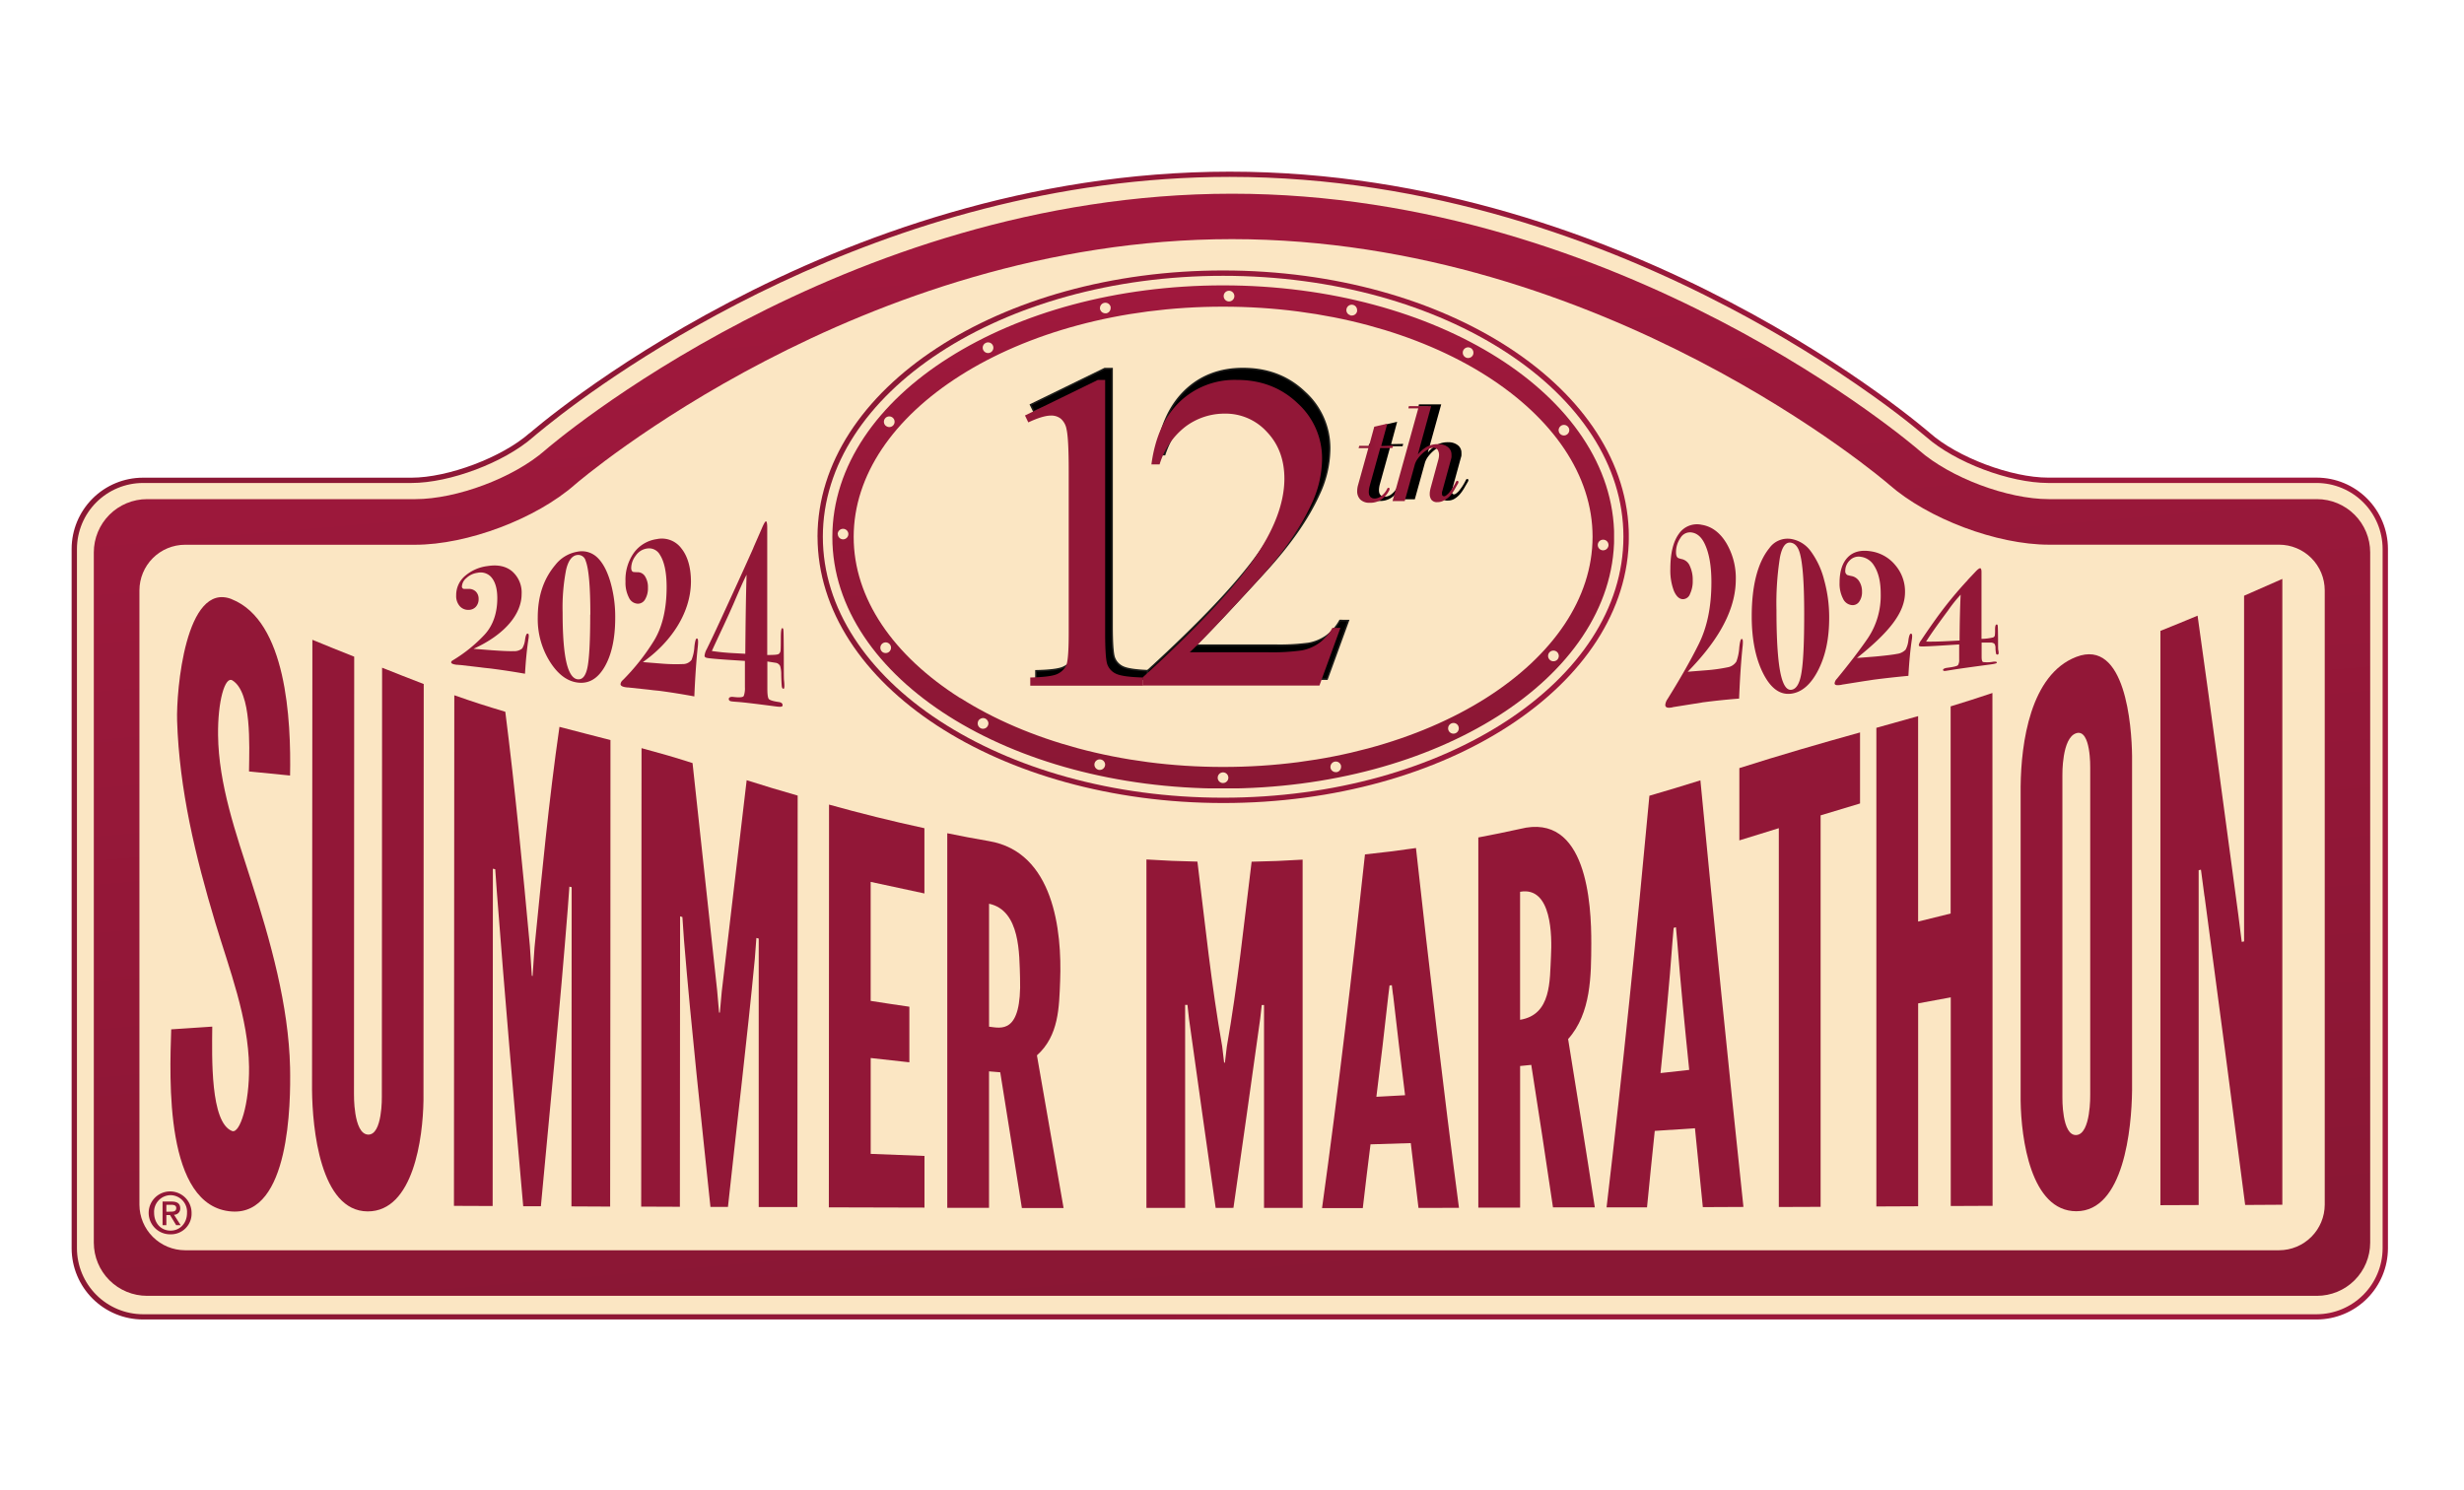
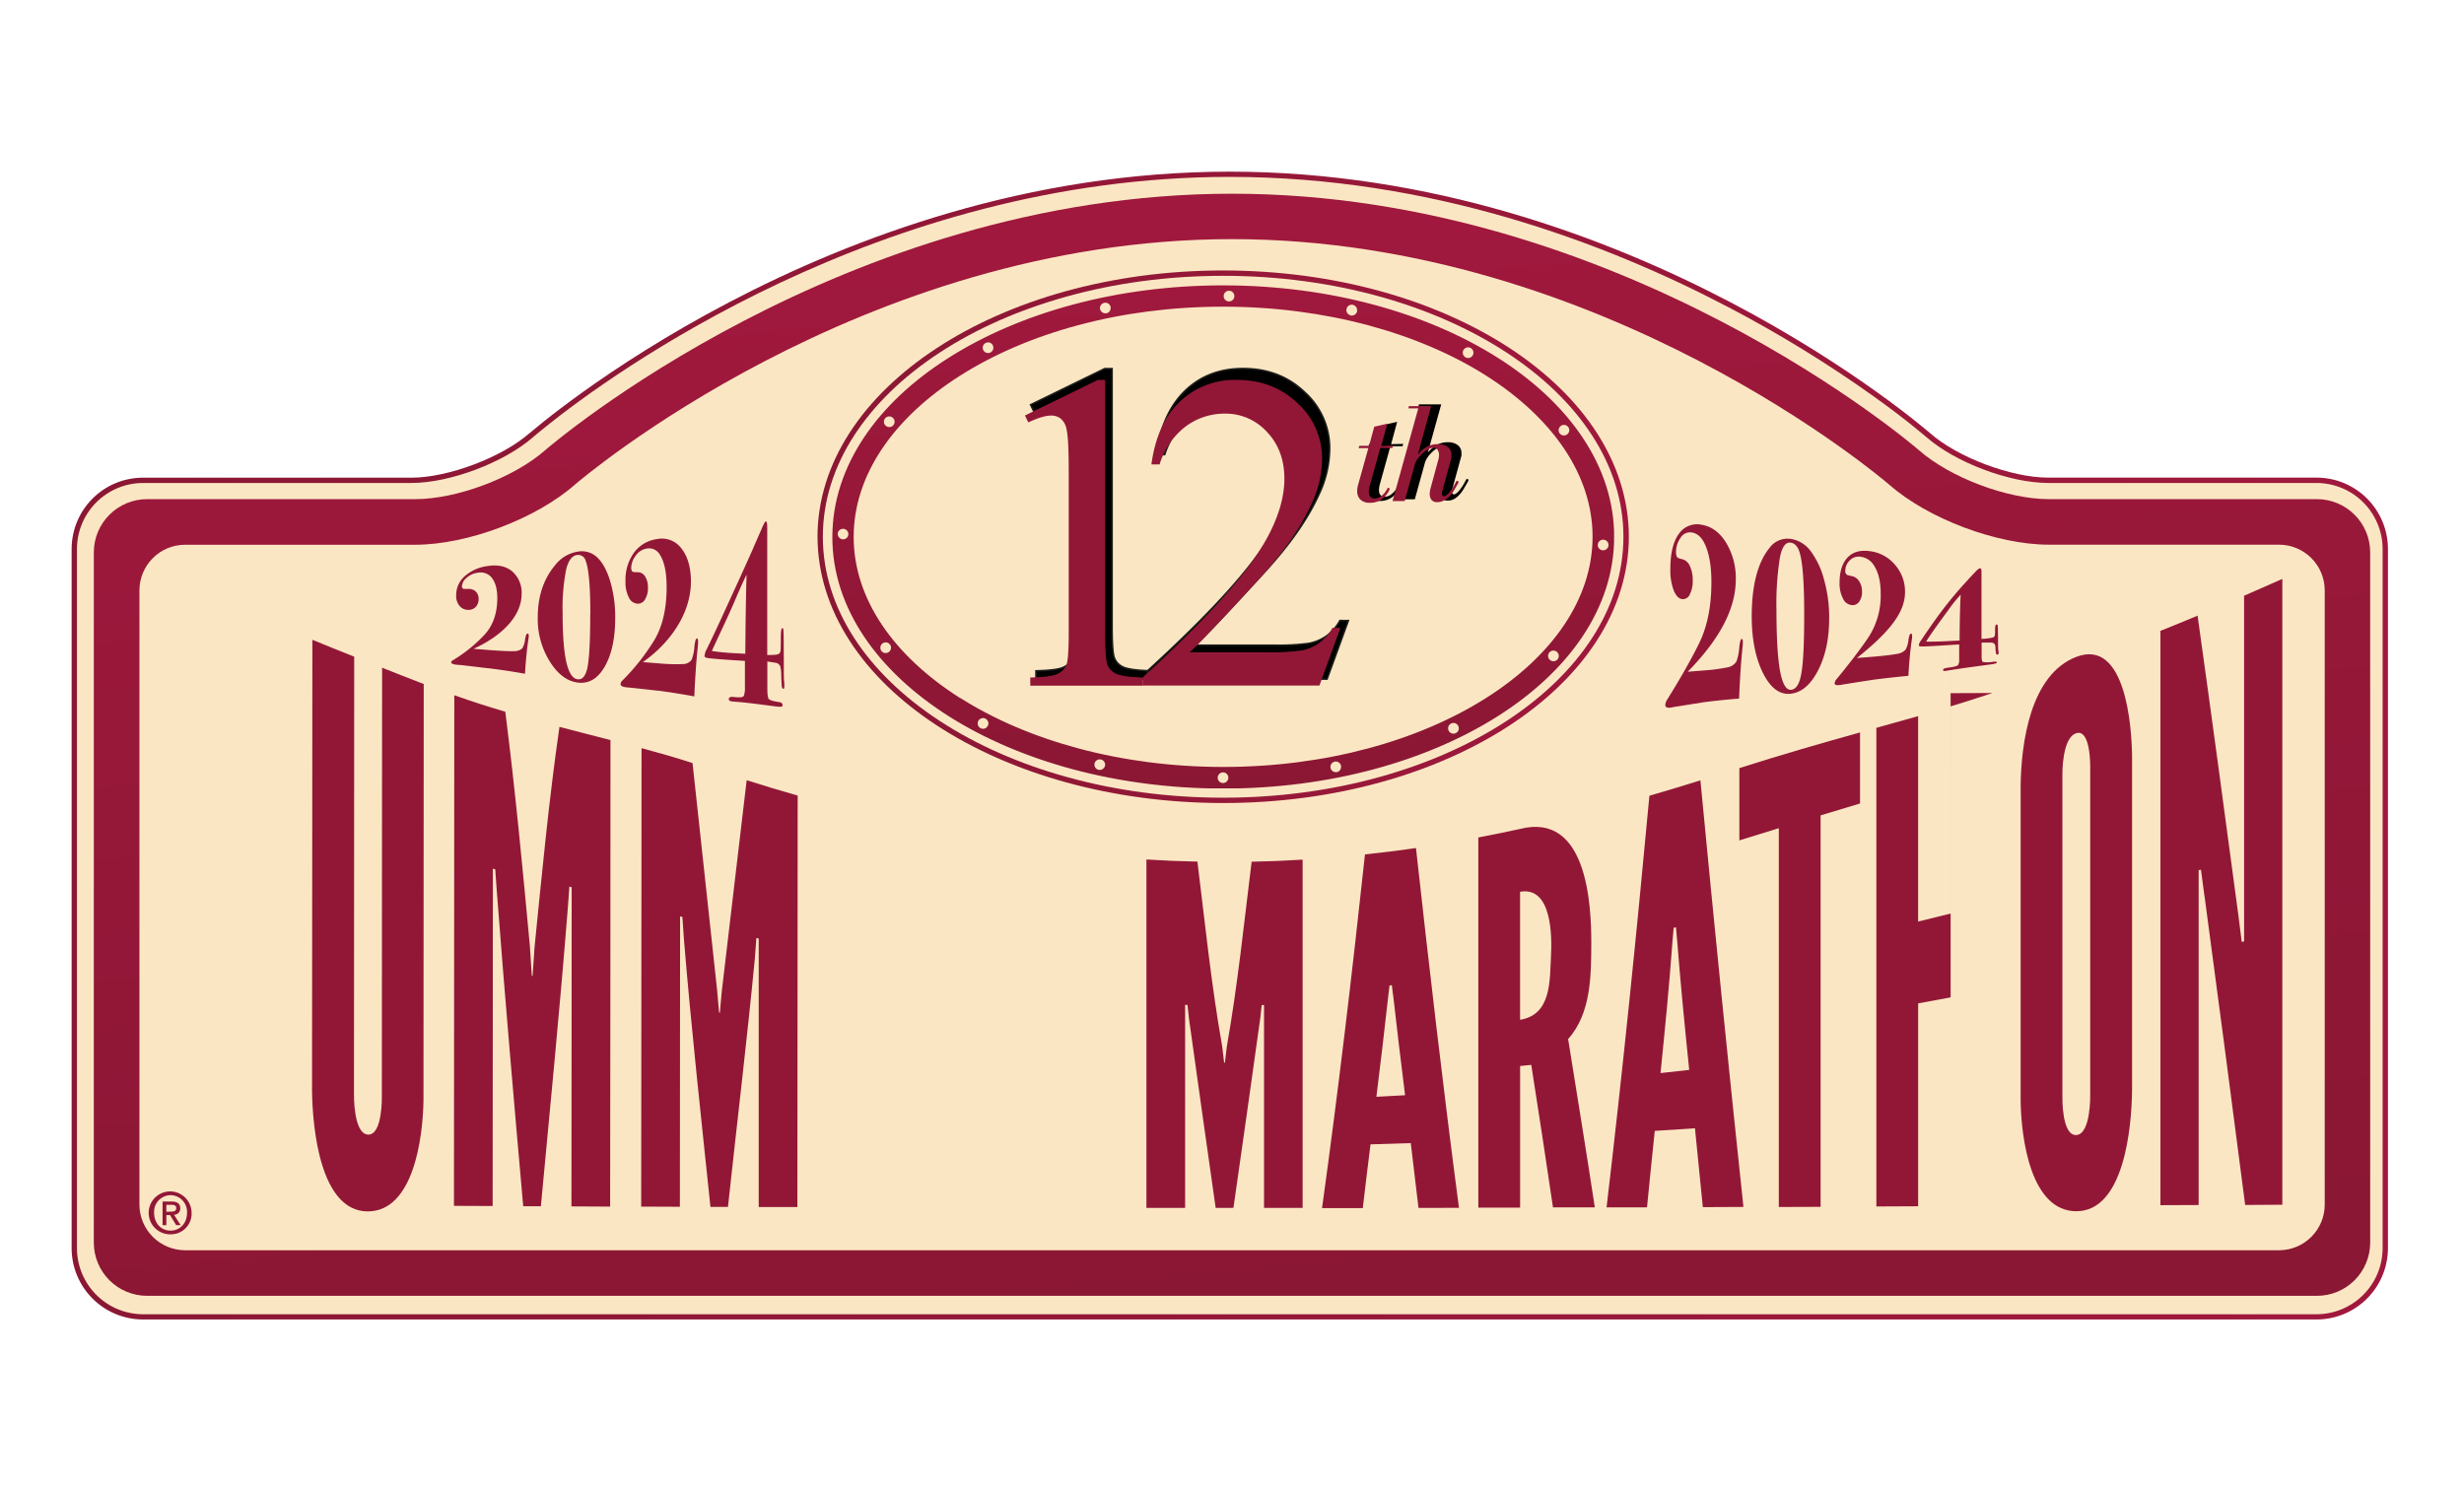
<svg xmlns="http://www.w3.org/2000/svg" xmlns:xlink="http://www.w3.org/1999/xlink" id="Livello_1" data-name="Livello 1" viewBox="0 0 772.99 467.36">
  <defs>
    <style>.cls-1{fill:none;}.cls-2{clip-path:url(#clip-path);}.cls-3{fill:#fbe6c3;}.cls-4{clip-path:url(#clip-path-2);}.cls-5{fill:url(#Sfumatura_senza_nome_17);}.cls-6{clip-path:url(#clip-path-3);}.cls-7{fill:url(#Sfumatura_senza_nome_17-2);}.cls-8{clip-path:url(#clip-path-4);}.cls-9{fill:url(#Sfumatura_senza_nome_17-3);}.cls-10{clip-path:url(#clip-path-5);}.cls-11{fill:url(#Sfumatura_senza_nome_17-4);}.cls-12{fill:#921737;}.cls-13{fill:url(#Sfumatura_senza_nome_17-5);}.cls-14{stroke:#1d1d1b;stroke-miterlimit:10;stroke-width:0.5px;}</style>
    <clipPath id="clip-path">
      <path class="cls-1" d="M166.71,136.52c-8.87,7.79-25.82,14.17-37.64,14.17H44.8a21.56,21.56,0,0,0-21.49,21.5V391.71A21.55,21.55,0,0,0,44.8,413.2h682a21.55,21.55,0,0,0,21.48-21.49V172.19a21.56,21.56,0,0,0-21.48-21.5H642.53c-11.83,0-28.76-6.38-37.65-14.17,0,0-93.24-81.86-219.08-81.86s-219.09,81.86-219.09,81.86" />
    </clipPath>
    <clipPath id="clip-path-2">
      <path class="cls-1" d="M24.14,391.71V172.19a20.75,20.75,0,0,1,20.67-20.65h84.26c12.11,0,29.08-6.42,38.19-14.4,0,0,1.44-1.26,4.23-3.48C191,118,276,55.48,385.8,55.5c62.74,0,117.38,20.42,156.33,40.84a388.89,388.89,0,0,1,45.72,28.06c5.35,3.84,9.47,7,12.25,9.26s4.22,3.48,4.23,3.48c9.11,8,26.09,14.37,38.2,14.4h84.28a20.75,20.75,0,0,1,20.65,20.65V391.71a20.76,20.76,0,0,1-20.65,20.65h-682a20.76,20.76,0,0,1-20.67-20.65m142-255.83c-8.65,7.63-25.55,14-37.09,14H44.81a22.38,22.38,0,0,0-22.34,22.33V391.71A22.39,22.39,0,0,0,44.81,414h682a22.39,22.39,0,0,0,22.32-22.33V172.19a22.38,22.38,0,0,0-22.32-22.33H642.53c-11.53,0-28.45-6.35-37.09-14-.08,0-93.43-82-219.64-82s-219.56,82-219.64,82.05" />
    </clipPath>
    <linearGradient id="Sfumatura_senza_nome_17" x1="153.18" y1="644.35" x2="162.23" y2="644.35" gradientTransform="matrix(80.34, 0, 0, -80.34, -12284.63, 52002.23)" gradientUnits="userSpaceOnUse">
      <stop offset="0" stop-color="#8a1734" />
      <stop offset="1" stop-color="#a0183d" />
    </linearGradient>
    <clipPath id="clip-path-3">
      <path class="cls-1" d="M294.79,226.19c-22.72-14.87-36.65-35.32-36.65-57.78s13.93-42.91,36.65-57.78S349,86.54,383.71,86.54h0c34.77,0,66.23,9.23,88.94,24.09s36.64,35.3,36.64,57.78-13.92,42.91-36.64,57.78-54.17,24.1-88.94,24.1h0c-34.75,0-66.19-9.23-88.91-24.1m-38.33-57.78c.1,46.45,57.21,83.54,127.26,83.55S510.88,214.86,511,168.41c-.1-46.45-57.21-83.53-127.26-83.55S256.56,122,256.46,168.41" />
    </clipPath>
    <linearGradient id="Sfumatura_senza_nome_17-2" x1="156.97" y1="643.4" x2="166.01" y2="643.4" gradientTransform="matrix(28.14, 0, 0, -28.14, -4160.38, 18272.83)" xlink:href="#Sfumatura_senza_nome_17" />
    <clipPath id="clip-path-4">
      <path class="cls-1" d="M382,244a1.68,1.68,0,1,1,1.68,1.69A1.68,1.68,0,0,1,382,244m35.38-3.06a2,2,0,0,1,0-.34,1.68,1.68,0,0,1,3.33-.3c0,.11,0,.23,0,.33a1.68,1.68,0,0,1-1.35,1.64,1.55,1.55,0,0,1-.31,0,1.69,1.69,0,0,1-1.66-1.36m-72.73.63a1.67,1.67,0,0,1-1.29-2,1.69,1.69,0,0,1,3.33.38,1.47,1.47,0,0,1-.05.34,1.67,1.67,0,0,1-1.64,1.31l-.35,0m112.82-13.78a1.61,1.61,0,0,1,.17.71,1.67,1.67,0,0,1-1.69,1.69,1.66,1.66,0,0,1-1.67-1.68,1.65,1.65,0,0,1,.95-1.5h0a1.67,1.67,0,0,1,2.25.78m-149.87.69a1.69,1.69,0,0,1-.91-1.5,1.77,1.77,0,0,1,.18-.77,1.69,1.69,0,0,1,3.19.79,1.53,1.53,0,0,1-.2.75,1.69,1.69,0,0,1-2.26.73m178.6-21.42a1.68,1.68,0,0,1-.14-2.38,1.7,1.7,0,0,1,2.38-.13,1.74,1.74,0,0,1,.56,1.25,1.78,1.78,0,0,1-.43,1.14,1.72,1.72,0,0,1-1.25.54,1.64,1.64,0,0,1-1.12-.42m-209.66-2.76a1.69,1.69,0,0,1,.23-2.37,1.67,1.67,0,0,1,2.35.23h0a1.68,1.68,0,0,1,.39,1.07,1.72,1.72,0,0,1-.62,1.3,1.67,1.67,0,0,1-1.08.37,1.61,1.61,0,0,1-1.28-.6M501.24,171v-.08a1.68,1.68,0,0,1,1.77-1.59,1.67,1.67,0,0,1,1.6,1.67v.09a1.69,1.69,0,0,1-1.69,1.58h-.09a1.68,1.68,0,0,1-1.59-1.67m-238.45-3.38v-.05a1.68,1.68,0,0,1,1.71-1.65,1.67,1.67,0,0,1,1.65,1.66v0a1.68,1.68,0,0,1-1.68,1.65h0a1.68,1.68,0,0,1-1.64-1.65M489.3,136a1.78,1.78,0,0,1-.35-1,1.72,1.72,0,0,1,.65-1.33,1.66,1.66,0,0,1,2.35.29,1.57,1.57,0,0,1,.36,1,1.7,1.7,0,0,1-1.67,1.68,1.7,1.7,0,0,1-1.34-.65m-211.43-2.39a1.68,1.68,0,0,1,2.2-2.54,1.64,1.64,0,0,1,.58,1.27,1.65,1.65,0,0,1-.41,1.1A1.67,1.67,0,0,1,279,134a1.7,1.7,0,0,1-1.1-.4m181.88-21.46a1.68,1.68,0,1,1,2.46-1.49,1.51,1.51,0,0,1-.19.81,1.69,1.69,0,0,1-1.49.88,1.62,1.62,0,0,1-.78-.2m-150.56-4.54a1.67,1.67,0,0,1,2.24.74,1.68,1.68,0,0,1-.75,2.26,1.83,1.83,0,0,1-.74.18,1.67,1.67,0,0,1-1.51-.93,1.73,1.73,0,0,1-.18-.76,1.69,1.69,0,0,1,.93-1.49l.76,1.49Zm-8,111.43c-21-13.32-33.43-31.27-33.41-50.59s12.43-37.27,33.41-50.59,50.18-21.64,82.48-21.63,61.56,8.34,82.5,21.63,33.43,31.28,33.41,50.59S487.2,205.68,466.21,219s-50.19,21.65-82.5,21.64h0c-32.29,0-61.52-8.36-82.45-21.64M423.68,98.92a1.65,1.65,0,0,1-1.26-2,1.68,1.68,0,0,1,3.32.37,1.64,1.64,0,0,1,0,.38A1.68,1.68,0,0,1,424.06,99a2.45,2.45,0,0,1-.38,0m-78.61-2a1.37,1.37,0,0,1,0-.34,1.69,1.69,0,0,1,1.35-1.64,1.68,1.68,0,0,1,2,1.29c0,.12,0,.24,0,.35a1.67,1.67,0,0,1-1.34,1.64,1,1,0,0,1-.34,0,1.68,1.68,0,0,1-1.64-1.34m40.33-2.38a1.68,1.68,0,0,1,0-3.35,1.68,1.68,0,1,1,0,3.35Zm-87.77,17.65c-22.2,14-36.52,33.89-36.54,56.25s14.34,42.2,36.54,56.26,52.63,22.67,86.08,22.68,63.86-8.6,86.1-22.68,36.53-33.89,36.55-56.26-14.33-42.2-36.55-56.25-52.62-22.68-86.1-22.69-63.83,8.6-86.08,22.69" />
    </clipPath>
    <linearGradient id="Sfumatura_senza_nome_17-3" x1="146.94" y1="636.54" x2="155.99" y2="636.54" gradientTransform="matrix(0, -17.45, -17.45, 0, 11494.21, 2812.15)" xlink:href="#Sfumatura_senza_nome_17" />
    <clipPath id="clip-path-5">
      <path class="cls-1" d="M43.74,378V185.23a14.34,14.34,0,0,1,14.31-14.31h72.22c16.33,0,37.87-8.12,50.12-18.89.86-.75,89.55-77,206.1-77s205.24,76.21,206.13,77c12.24,10.75,33.81,18.87,50.14,18.87H715a14.34,14.34,0,0,1,14.3,14.31V378A14.34,14.34,0,0,1,715,392.28H58.05A14.34,14.34,0,0,1,43.74,378M171,141.28c-9.8,8.6-27.68,15.33-40.72,15.33H46.12A16.72,16.72,0,0,0,29.43,173.3V389.9a16.7,16.7,0,0,0,16.69,16.68H726.88a16.7,16.7,0,0,0,16.68-16.68V173.3a16.71,16.71,0,0,0-16.68-16.69H642.76c-13,0-30.93-6.73-40.72-15.32-.93-.81-93.27-80.51-215.54-80.51S171.88,140.48,171,141.28" />
    </clipPath>
    <linearGradient id="Sfumatura_senza_nome_17-4" x1="147.02" y1="641.75" x2="156.06" y2="641.75" gradientTransform="matrix(0, -36.72, -36.72, 0, 23949.72, 5804.19)" xlink:href="#Sfumatura_senza_nome_17" />
    <linearGradient id="Sfumatura_senza_nome_17-5" x1="425.7" y1="145.29" x2="437.05" y2="145.29" gradientTransform="matrix(1, 0, 0, 1, 0, 0)" xlink:href="#Sfumatura_senza_nome_17" />
  </defs>
  <g class="cls-2">
    <rect class="cls-3" x="23.31" y="54.66" width="724.99" height="358.54" />
  </g>
  <g class="cls-4">
    <rect class="cls-5" x="22.47" y="53.83" width="726.67" height="360.21" />
  </g>
  <g class="cls-6">
    <rect class="cls-7" x="256.46" y="84.86" width="254.52" height="167.1" />
  </g>
  <g class="cls-8">
    <rect class="cls-9" x="261.09" y="89.47" width="245.27" height="157.88" />
  </g>
  <g class="cls-10">
    <rect class="cls-11" x="15.97" y="30.91" width="741.06" height="405.54" transform="translate(-18.55 33.87) rotate(-4.9)" />
  </g>
-   <path class="cls-12" d="M72.67,188c17.21,6.81,18.67,37.82,18.33,55.33-5.14-.5-7.72-.76-12.88-1.28.1-8.21.89-24.82-5.21-28.57-2.33-1.42-4.62,6.51-4.5,17.14.16,15.49,5.63,30.92,10.32,45.56C84.88,295.33,90.56,315.44,91,335c.23,11.24-.16,46.31-18.23,45.12-21.25-1.38-19.54-41.82-19.06-57.15,5.16-.37,7.74-.54,12.88-.86-.09,9.73-.62,30.06,6.19,32.75,2.49,1,5.49-8.63,5.35-20.07-.19-15.3-6.17-30.61-10.57-45.23-6.27-20.88-11.32-41.9-12-63.41-.3-9.18,2.6-43.92,17.15-38.15" />
  <path class="cls-12" d="M132.93,214.64q0,65.33-.08,130.64c-.17,11.74-3.15,34.84-17.5,34.81C100.43,380.06,98,353.9,97.89,342L98,200.74c5.25,2.16,7.87,3.22,13.12,5.3q0,68.6-.07,137.19s-.25,12.48,4.37,12.76,4.37-11.94,4.37-11.94q0-67.26.08-134.55c5.24,2.08,7.86,3.13,13.11,5.14" />
  <path class="cls-12" d="M164.14,378.47c-2.93-33-5.78-66-8.3-99-.2-2.77-.29-4-.48-6.74l-.74-.16v6.62q0,49.62-.07,99.21c-4.86,0-7.28,0-12.14-.05q.06-80.1.11-160.21c6.41,2.24,9.62,3.27,16,5.18,3.1,24.44,5.44,49,7.71,73.52.25,3.82.37,5.72.61,9.32l.24.06c.24-3.49.37-5.34.61-9,2.32-23.06,4.5-46.22,7.82-69.16,6.4,1.69,9.61,2.48,16,4.14q0,73.18-.1,146.38l-12.14-.06q0-46.63.07-93.28v-6.88l-.72-.17c-.19,2.57-.29,3.94-.49,6.74-2.46,31.21-5.54,62.37-8.45,93.55l-5.58,0" />
  <path class="cls-12" d="M222.88,378.7c-2.91-27.93-6-55.83-8.31-83.82-.19-2.86-.29-4.32-.49-7.15l-.73-.22v7q0,42.06-.06,84.13l-12.14-.05q.07-71.92.11-143.85c6.41,1.74,9.6,2.64,16,4.68q3.89,35.69,7.72,71.36c.25,3,.36,4.23.6,6.92l.25,0c.24-2.62.37-3.82.6-6.65q3.93-33.14,7.81-66.25c6.4,2,9.6,3,16,4.82l-.09,129.1-12.13,0q0-38.79,0-77.57c0-2.61,0-4,0-6.67l-.73-.19c-.19,2.64-.29,4-.49,6.55-2.51,26-5.63,51.89-8.43,77.84l-5.58,0" />
-   <path class="cls-12" d="M260,252.43q14.87,4.15,30,7.43v20.47c-6.74-1.42-10.11-2.16-16.86-3.63q0,18.66,0,37.34c4.86.76,7.28,1.13,12.14,1.83,0,7.11,0,10.57,0,17.44-4.85-.52-7.28-.79-12.13-1.35q0,15,0,30.08c6.75.28,10.12.4,16.87.65,0,6.38,0,9.6,0,16.21l-30-.08q0-63.19.06-126.39" />
-   <path class="cls-12" d="M310.28,283.56q0,19.29,0,38.57c3.64.4,10.3,2.62,9.72-15.37-.25-7.26.15-21.09-9.71-23.2M320.57,379c-2.2-14.19-4.55-28.38-6.78-42.56l-3.52-.29q0,21.42,0,42.82l-13.1,0q0-58.77,0-117.53c5.24,1.06,7.86,1.56,13.1,2.47,20.23,3.42,22.94,28,22.31,43.87-.32,8.21-.37,17.17-7.28,23.35,2.75,16,5.61,31.92,8.36,47.9H320.57" />
  <path class="cls-12" d="M381.37,379c-2.78-19.79-5.65-39.58-8.37-59.39-.19-1.71-.29-2.56-.48-4.31l-.73,0V379H359.65q0-54.66,0-109.33c6.4.39,9.6.53,16,.67,2.39,19.39,4.36,38.72,7.77,58,.24,2.05.36,3.07.6,5.08h.25c.24-2,.37-3,.6-5.05,3.4-19.25,5.38-38.58,7.78-58,6.4-.14,9.61-.26,16-.65V379H396.54V315.34l-.72,0c-.19,1.73-.29,2.58-.48,4.29-2.72,19.79-5.59,39.57-8.39,59.35Z" />
  <path class="cls-12" d="M437,312.12c-.13-1.15-.22-1.75-.36-3l-.72.08c-.15,1.29-.23,1.91-.38,3.09-1.16,10.62-2.43,21.23-3.75,31.84,3.59-.19,5.38-.28,9-.49-1.3-10.5-2.58-21-3.76-31.51M414.75,379c5.12-36.95,9.47-73.84,13.46-110.92,6.41-.68,9.62-1.09,16-2,4.16,37.71,8.54,75.29,13.49,112.89L445,379c-1-8.39-1.45-12.4-2.42-20.34-5.05.16-7.57.25-12.63.39-1,7.85-1.45,11.77-2.42,20H414.75" />
  <path class="cls-12" d="M476.87,279.81q0,20.08,0,40.16c9.87-1.6,9.29-12.22,9.7-20.07.32-6,.34-21.91-9.71-20.09m10.34,99.07q-3.3-22.39-6.82-44.76l-3.5.35v44.44l-13.11,0q0-58.06,0-116.15c5.25-1,7.87-1.54,13.11-2.68,20.91-5.29,22.38,23.42,22.33,36.06-.05,9.75,0,21.78-7.27,29.87,2.83,17.6,5.69,35.2,8.38,52.82l-13.1,0" />
  <path class="cls-12" d="M526.13,295c-.14-1.63-.22-2.44-.36-4.07l-.72.2c-.15,1.71-.22,2.56-.37,4.26-1,13.8-2.36,27.55-3.75,41.3,3.59-.4,5.39-.6,9-1-1.39-13.55-2.73-27.09-3.79-40.66M504,378.84c5.07-43,9.44-86,13.44-129.17,6.41-1.86,9.61-2.84,16-4.83q6.39,67,13.5,133.85l-12.74.06Q533,366.36,531.73,354c-5,.35-7.57.52-12.61.83-1,9.53-1.47,14.28-2.43,24-5.09,0-7.64,0-12.74,0" />
  <path class="cls-12" d="M545.66,263.63V241c12.55-4,25.16-7.66,37.86-11.19v22.29c-4.95,1.47-7.42,2.21-12.37,3.73q0,61.41,0,122.83c-5.25,0-7.86,0-13.11.05q0-59.45,0-118.86c-4.95,1.53-7.43,2.32-12.38,3.83" />
-   <path class="cls-12" d="M611.94,312.94c-4.08.77-6.12,1.15-10.19,1.88q0,31.83,0,63.66l-13.11.06q0-75.09,0-150.18c5.24-1.44,7.86-2.17,13.1-3.67q0,32.22,0,64.46c4.08-1,6.12-1.54,10.2-2.52q0-32.49,0-65c5.23-1.6,7.86-2.45,13.11-4.2q0,80.45.05,160.91l-13.12.06q0-32.76,0-65.5" />
+   <path class="cls-12" d="M611.94,312.94c-4.08.77-6.12,1.15-10.19,1.88q0,31.83,0,63.66l-13.11.06q0-75.09,0-150.18c5.24-1.44,7.86-2.17,13.1-3.67q0,32.22,0,64.46c4.08-1,6.12-1.54,10.2-2.52q0-32.49,0-65c5.23-1.6,7.86-2.45,13.11-4.2l-13.12.06q0-32.76,0-65.5" />
  <path class="cls-12" d="M651.38,230.05c-4.62,1.36-4.38,13.21-4.38,13.21q0,50.52,0,101s-.24,12.15,4.37,11.87,4.36-12.69,4.36-12.69q0-51.27,0-102.55s.25-12.21-4.35-10.85m0,150c-14.33,0-17.32-22.88-17.48-34.6q0-49.38,0-98.72c.15-13.55,3-35.06,17.47-40.62,15.41-5.9,17.38,21.72,17.49,31.11q0,52.46,0,104.94c-.15,11.89-2.57,37.87-17.48,37.89" />
  <path class="cls-12" d="M691.57,281.18c-.44-3.29-.66-5-1.1-8.31l-.72.17v8.51q0,48.27,0,96.54c-4.81,0-7.22,0-12,.05q0-90.09,0-180.2c4.67-1.87,7-2.82,11.66-4.77,4.38,31.21,8.57,62.46,12.76,93.71.43,3.43.66,5.16,1.09,8.64l.74-.14V286.5q0-49.78,0-99.58c4.81-2.11,7.21-3.18,12-5.28V378l-11.66.07q-6.25-48.43-12.74-96.84" />
  <path class="cls-12" d="M53.56,380.17c.92,0,1.73-.09,1.73-1.15,0-.91-.89-1-1.62-1H52.19v2.17Zm-1.37,4.24H51V377h2.82c1.8,0,2.72.64,2.72,2.14a1.91,1.91,0,0,1-1.95,2l2.09,3.28H55.27l-1.93-3.19H52.19ZM53.52,375a5.22,5.22,0,0,0-5.17,5.56c0,3.05,2,5.56,5.17,5.56,2.88,0,5.15-2.27,5.15-5.56A5.22,5.22,0,0,0,53.52,375m0,12.28a6.73,6.73,0,1,1,6.58-6.72,6.47,6.47,0,0,1-6.58,6.72" />
  <path d="M440.21,139.28,440,140h-3.81l-3.33,12a7.85,7.85,0,0,0-.26,1.77c0,1.38.63,2.08,1.91,2.08a3.45,3.45,0,0,0,2-.78,6.35,6.35,0,0,0,1.82-2.19c.11-.27.28-.41.48-.41s.28.13.28.37a.6.6,0,0,1-.05.26,7.62,7.62,0,0,1-2.32,2.9,6.27,6.27,0,0,1-3.93,1.18,4,4,0,0,1-2.88-1,3.63,3.63,0,0,1-1-2.73,6.8,6.8,0,0,1,.27-1.82L432.37,140h-3.06l.22-.71h3.06l1.64-6,4.08-.94-1.9,7Z" />
  <path d="M454.24,140.64a1.68,1.68,0,0,0-1.57-.69,3.34,3.34,0,0,0-1.31.4,8.25,8.25,0,0,0-1.68,1.13,11.06,11.06,0,0,0-1.64,1.75,6.22,6.22,0,0,0-1.09,2.22l-3.1,11.21H440l8.07-29.07H445l.13-.72h7L447.93,142a11,11,0,0,1,2.75-2.38,7.11,7.11,0,0,1,3.64-.86,4.71,4.71,0,0,1,3,.91,2.9,2.9,0,0,1,1.15,2.41,7.8,7.8,0,0,1,0,.8c0,.2-.11.52-.23.93l-2.66,9.71a1.38,1.38,0,0,0-.09.44v.36c0,.53.24.79.71.79.3,0,.77-.35,1.42-1a16.66,16.66,0,0,0,2.26-3.52.52.52,0,0,1,.44-.31c.21,0,.31.12.31.35a.56.56,0,0,1,0,.26c-.41.75-.84,1.48-1.26,2.2a13.43,13.43,0,0,1-1.4,2,7.24,7.24,0,0,1-1.68,1.41,3.92,3.92,0,0,1-2.09.56,2.2,2.2,0,0,1-1.84-.72,3,3,0,0,1-.55-1.85,5.53,5.53,0,0,1,.09-1,8.88,8.88,0,0,1,.27-1.16l2.25-8.29a6.52,6.52,0,0,0,.32-1.81,2.84,2.84,0,0,0-.43-1.53" />
  <path class="cls-13" d="M437.05,139.84l-.23.72H433l-3.33,12a7.93,7.93,0,0,0-.26,1.77c0,1.39.63,2.09,1.91,2.09a3.52,3.52,0,0,0,2-.78,6.35,6.35,0,0,0,1.82-2.19c.11-.27.28-.41.49-.41s.27.13.27.36a.65.65,0,0,1,0,.27,7.7,7.7,0,0,1-2.32,2.9,6.25,6.25,0,0,1-3.93,1.18,4,4,0,0,1-2.88-1,3.64,3.64,0,0,1-1-2.73,6.85,6.85,0,0,1,.27-1.82l3.23-11.6h-3.06l.22-.72h3.06l1.64-6,4.08-.94-1.91,7Z" />
  <path class="cls-12" d="M451.07,141.19a1.7,1.7,0,0,0-1.57-.68,3.18,3.18,0,0,0-1.31.4,8.17,8.17,0,0,0-1.68,1.12,11.15,11.15,0,0,0-1.64,1.76,6.09,6.09,0,0,0-1.09,2.21l-3.1,11.22h-3.82l8.07-29.08h-3.1l.14-.71h7l-4.17,15.16a10.76,10.76,0,0,1,2.75-2.37,7.08,7.08,0,0,1,3.64-.86,4.72,4.72,0,0,1,3,.9,2.9,2.9,0,0,1,1.16,2.42,7.74,7.74,0,0,1,0,.79,9.36,9.36,0,0,1-.23.94l-2.66,9.71a1.15,1.15,0,0,0-.09.44v.35c0,.54.24.8.71.8.3,0,.77-.34,1.42-1a16.52,16.52,0,0,0,2.26-3.53.52.52,0,0,1,.44-.31c.21,0,.31.12.31.36a.67.67,0,0,1,0,.27c-.41.73-.84,1.46-1.26,2.2a14.38,14.38,0,0,1-1.4,1.94A6.9,6.9,0,0,1,453,157a3.94,3.94,0,0,1-2.08.55,2.19,2.19,0,0,1-1.84-.71,3,3,0,0,1-.55-1.86,4.84,4.84,0,0,1,.09-1,10.15,10.15,0,0,1,.27-1.16l2.25-8.28a6.52,6.52,0,0,0,.31-1.81,2.9,2.9,0,0,0-.42-1.54" />
  <path class="cls-14" d="M323.31,127l23.23-11.33h2.33v80.61q0,8,.67,10a5.18,5.18,0,0,0,2.78,3q2.12,1,8.59,1.2v2.6H325v-2.6c4.51-.1,7.42-.48,8.73-1.17a5.8,5.8,0,0,0,2.75-2.74q.76-1.73.77-10.31V144.72q0-10.41-.7-13.37a5.61,5.61,0,0,0-1.8-3.31,4.78,4.78,0,0,0-3.13-1.06c-1.74,0-4.15.73-7.25,2.18Z" />
  <path class="cls-14" d="M423,194.71l-6.69,18.37H360v-2.6q24.84-22.68,35-37t10.13-26.26q0-9.09-5.56-14.93a17.74,17.74,0,0,0-13.3-5.84,20.76,20.76,0,0,0-12.64,4.12q-5.6,4.11-8.27,12.07h-2.61q1.77-13,9-20t18.2-7q11.61,0,19.39,7.46a23.58,23.58,0,0,1,7.78,17.6,34,34,0,0,1-3.38,14.5q-5.2,11.41-16.89,24.15-17.53,19.15-21.9,23.09h24.92a68.93,68.93,0,0,0,10.67-.56,14,14,0,0,0,5.53-2.29,15,15,0,0,0,4.29-4.89Z" />
  <path class="cls-12" d="M321.55,130.36l22.87-11.16h2.28v79.35c0,5.26.22,8.55.66,9.84a5.14,5.14,0,0,0,2.74,3q2.07,1,8.45,1.18v2.56H323.21v-2.56q6.66-.15,8.59-1.15a5.68,5.68,0,0,0,2.71-2.7c.5-1.13.76-4.52.76-10.15V147.82q0-10.26-.69-13.17a5.65,5.65,0,0,0-1.77-3.26,4.76,4.76,0,0,0-3.09-1c-1.71,0-4.08.71-7.13,2.14Z" />
  <path class="cls-12" d="M420.51,197l-6.58,18.09H358.49v-2.56q24.47-22.32,34.44-36.46t10-25.85q0-8.94-5.47-14.69a17.48,17.48,0,0,0-13.1-5.75,20.42,20.42,0,0,0-12.44,4.06,23.49,23.49,0,0,0-8.14,11.88h-2.57q1.74-12.83,8.91-19.68A24.9,24.9,0,0,1,388,119.2q11.44,0,19.1,7.34a23.27,23.27,0,0,1,7.65,17.33,33.67,33.67,0,0,1-3.32,14.28q-5.13,11.22-16.64,23.77-17.25,18.84-21.55,22.73h24.53a66.78,66.78,0,0,0,10.5-.56,13.67,13.67,0,0,0,5.44-2.25A14.69,14.69,0,0,0,418,197Z" />
  <path class="cls-12" d="M165.88,199.51a5.82,5.82,0,0,1-.1,1c-.47,3-.83,6.65-1.08,10.88q-5.69-1-11.06-1.67l-1.14-.12c-.75-.08-1.38-.16-1.89-.23l-6.28-.73c-.22,0-.46,0-.71-.06l-.38,0c-1.13-.15-1.7-.4-1.7-.75s.24-.48.71-.77a46.06,46.06,0,0,0,9.76-7.92c2.66-2.88,4-6.81,4-11.46,0-3.09-.71-5.41-2.13-6.84a4.5,4.5,0,0,0-4.06-1.12,6.21,6.21,0,0,0-3.52,1.66,3.7,3.7,0,0,0-1.39,2.57.73.73,0,0,0,.65.83c.16,0,.62,0,1.36,0a3.1,3.1,0,0,1,2.34.82,3.15,3.15,0,0,1,.89,2.34,3.5,3.5,0,0,1-.84,2.41,3,3,0,0,1-2.21,1,3.52,3.52,0,0,1-2.89-1.19,4.8,4.8,0,0,1-1.1-3.32,7.87,7.87,0,0,1,2.62-6,13.29,13.29,0,0,1,7.21-3.23c3.15-.5,5.72,0,7.7,1.63a8.82,8.82,0,0,1,3,7.17c0,6.09-5,12.57-15.08,17.16l1.56.12,4.3.34c3.44.24,5.68.32,6.67.27a3.83,3.83,0,0,0,2.74-.85,6.85,6.85,0,0,0,.9-2.85c.19-1.19.44-1.81.75-1.8S165.88,199,165.88,199.51Z" />
  <path class="cls-12" d="M193,193.86c0,6.39-1.12,11.62-3.36,15.43s-5.07,5.33-8.51,4.86-6.36-2.85-8.79-6.82a25.12,25.12,0,0,1-3.64-13.49c0-6.87,1.85-12.24,5.53-16.61a11.15,11.15,0,0,1,6.86-4.12,7,7,0,0,1,6.09,1.62c1.77,1.58,3.18,4.13,4.23,7.58A39.53,39.53,0,0,1,193,193.86Zm-7.8-1c0-8.78-.49-14.44-1.47-16.9a2.4,2.4,0,0,0-2.74-1.81c-1.6.24-2.74,1.81-3.4,4.65a62.2,62.2,0,0,0-1.09,13.38c0,9.26.69,15.35,2.08,18.41.69,1.54,1.56,2.4,2.6,2.54,1.58.2,2.63-1.11,3.17-4S185.16,200.65,185.16,192.86Z" />
  <path class="cls-12" d="M219,201.42a14,14,0,0,1-.09,1.46c-.47,4.34-.83,9.54-1.09,15.63-3.78-.71-7.46-1.29-11.06-1.77l-1.13-.11c-.75-.07-1.39-.15-1.89-.22l-6.28-.67a5.39,5.39,0,0,0-.71-.05l-.38-.05c-1.14-.15-1.7-.49-1.7-1a1.94,1.94,0,0,1,.71-1.24,68.16,68.16,0,0,0,9.75-12.32c2.67-4.32,4-10.05,4-16.87,0-4.55-.71-8-2.13-10.18a3.89,3.89,0,0,0-4.06-1.92,5.14,5.14,0,0,0-3.52,2.25,6.48,6.48,0,0,0-1.4,3.81q0,1.08.66,1.29a9.19,9.19,0,0,0,1.36.07,2.72,2.72,0,0,1,2.34,1.34,6.35,6.35,0,0,1,.89,3.53,6.78,6.78,0,0,1-.85,3.58,2.62,2.62,0,0,1-2.2,1.44,3.16,3.16,0,0,1-2.89-1.86,10.16,10.16,0,0,1-1.1-5.1,14.56,14.56,0,0,1,2.62-9,10.72,10.72,0,0,1,7.21-4.31,7.62,7.62,0,0,1,7.7,2.92c2,2.49,3,6.07,3,10.48-.09,10.31-6.83,19.39-15.08,25.19l1.56.13,4.3.34a53.68,53.68,0,0,0,6.66.15,3.36,3.36,0,0,0,2.75-1.32,13,13,0,0,0,.89-4.11c.2-1.72.44-2.61.76-2.6S219,200.71,219,201.42Z" />
  <path class="cls-12" d="M246.07,215.18c0,.65-.11,1-.33.94s-.41-.26-.47-.7-.14-1.65-.19-3.6a9.6,9.6,0,0,0-.33-2.83,1.9,1.9,0,0,0-1.23-1l-2.79-.44v8.59c0,1.77.16,2.83.47,3.19s1.4.7,3.17.95c.74.11,1.14.42,1.14,1s-.79.55-2.37.34q-9-1.19-11.76-1.39c-.92-.06-1.55-.12-1.89-.17-.57-.07-.86-.33-.86-.76s.47-.75,1.41-.63c2,.24,3.07.13,3.3-.34a7,7,0,0,0,.35-2.71v-8.25l-4.66-.3c-3.86-.25-6.2-.47-7-.6s-1-.35-1-.77a5.55,5.55,0,0,1,.67-2c.63-1.27,2.19-4.47,4.69-9.92s5.79-12.53,9.9-21.75c0-.11.9-2.08,2.6-6,.67-1.59,1.12-2.41,1.38-2.45s.42.63.42,2v39.93c1.92,0,3.23-.05,3.64-.34a1.51,1.51,0,0,0,.54-1.09c.05-.44.08-1.72.08-3.83s.15-3.17.47-3.16.34.4.38,1.2.07,3.51.09,8.11c0,4.13,0,6.5.07,7.06S246.07,214.59,246.07,215.18Zm-11.86-34.86c-.82,1.57-2.16,4.59-4,8.9-.75,1.72-1.82,4.12-3.21,7.1-1.69,3.63-2.93,6.24-3.68,7.94a71.31,71.31,0,0,0,7.18.69l3.31.18Q233.93,189.29,234.21,180.32Z" />
  <path class="cls-12" d="M546.76,201.52a12.37,12.37,0,0,1-.1,1.49q-.7,6.68-1.08,16.18-5.69.44-11.06,1.14c-.19,0-.57.09-1.14.19-.75.13-1.38.23-1.89.29l-6.28,1a4.19,4.19,0,0,0-.71.16l-.38.05c-1.13.15-1.7-.13-1.7-.84a3.87,3.87,0,0,1,.71-1.85c3.84-6.17,7.1-11.84,9.76-17.18s4-11.72,4-19.46c0-5.16-.71-9.17-2.13-12.12-1-2.08-2.36-3.26-4.06-3.5a3.47,3.47,0,0,0-3.52,1.71,7.73,7.73,0,0,0-1.39,4.48c0,.93.21,1.54.65,1.81a7.86,7.86,0,0,0,1.36.4,3.59,3.59,0,0,1,2.34,2.15,10.16,10.16,0,0,1,.89,4.46,9.23,9.23,0,0,1-.84,4.25A2.42,2.42,0,0,1,528,188c-1.19,0-2.15-.91-2.89-2.64a17.88,17.88,0,0,1-1.1-6.84c0-4.81.87-8.5,2.62-10.95a6.87,6.87,0,0,1,7.21-2.91c3.15.5,5.72,2.44,7.7,5.68a21.56,21.56,0,0,1,3,11.74c-.12,11.08-7.58,21-15.08,28.69l1.56-.13,4.3-.34a52.12,52.12,0,0,0,6.67-.93,4.09,4.09,0,0,0,2.74-1.81,15.29,15.29,0,0,0,.9-4.35c.19-1.79.44-2.71.75-2.72S546.76,200.79,546.76,201.52Z" />
  <path class="cls-12" d="M573.84,193.85c0,6.46-1.12,11.78-3.36,16.25s-5.07,7.07-8.51,7.54-6.36-1.51-8.79-6.25-3.64-10.86-3.64-18c0-9.59,1.85-16.89,5.53-21.41a7,7,0,0,1,6.86-2.87,9.56,9.56,0,0,1,6.09,3.79,25.92,25.92,0,0,1,4.23,9.05A43.57,43.57,0,0,1,573.84,193.85ZM566,192.6c0-9.85-.49-16.28-1.47-19.38-.56-1.77-1.48-2.76-2.74-2.95-1.61-.25-2.74,1.28-3.4,4.61a92.39,92.39,0,0,0-1.09,16.55c0,11.66.69,19.24,2.08,22.63.69,1.72,1.56,2.5,2.6,2.36,1.58-.2,2.63-2,3.17-5.41C565.75,207.44,566,201.32,566,192.6Z" />
  <path class="cls-12" d="M599.87,199.61a7.19,7.19,0,0,1-.09,1q-.71,4.71-1.09,11.44-5.67.53-11.06,1.23l-1.13.18-1.89.28-6.28,1a4.94,4.94,0,0,0-.71.14l-.38.05c-1.14.15-1.7,0-1.7-.56a2.45,2.45,0,0,1,.71-1.39c3.84-4.68,7.09-8.89,9.75-12.78a24,24,0,0,0,4-14c0-3.71-.71-6.62-2.13-8.8a5.67,5.67,0,0,0-4.06-2.69,3.86,3.86,0,0,0-3.52,1.12,4.56,4.56,0,0,0-1.4,3.25,1.33,1.33,0,0,0,.66,1.34,10.83,10.83,0,0,0,1.36.33,3.61,3.61,0,0,1,2.34,1.63,5.86,5.86,0,0,1,.89,3.27,5.09,5.09,0,0,1-.85,3.08,2.48,2.48,0,0,1-2.2,1.14,3.4,3.4,0,0,1-2.89-2,10.23,10.23,0,0,1-1.1-5.06c0-3.55.87-6.24,2.62-8s4.15-2.31,7.21-1.83a12.24,12.24,0,0,1,7.7,4.4,12.68,12.68,0,0,1,3,8.42c0,6.45-5,12.57-15.08,20.65l1.56-.12,4.3-.34c3.43-.32,5.67-.61,6.66-.82a4.48,4.48,0,0,0,2.75-1.34,8.14,8.14,0,0,0,.89-3.09c.2-1.26.44-1.91.76-1.92S599.87,199.1,599.87,199.61Z" />
  <path class="cls-12" d="M627,204.86q0,.48-.33.51a.38.38,0,0,1-.47-.27,10.24,10.24,0,0,1-.19-1.75,2.39,2.39,0,0,0-.33-1.36,1.92,1.92,0,0,0-1.23-.38l-2.79,0v4.52c0,.93.16,1.47.47,1.59a10.1,10.1,0,0,0,3.17-.1c.75-.09,1.14,0,1.14.27s-.79.43-2.37.64q-9,1.2-11.76,1.66l-1.89.3c-.57.07-.86,0-.86-.3s.47-.56,1.41-.68c2-.25,3.07-.53,3.3-.85a3,3,0,0,0,.35-1.65v-4.81l-4.66.29c-3.86.25-6.2.35-7,.35s-1-.14-1-.43a3.35,3.35,0,0,1,.67-1.44c.63-.93,2.19-3.29,4.69-6.78a123,123,0,0,1,9.9-12.1c0-.06.9-1,2.6-2.8.67-.7,1.12-1,1.38-1s.42.43.42,1.16v21a17.1,17.1,0,0,0,3.64-.45.87.87,0,0,0,.54-.58,13,13,0,0,0,.08-1.91c0-1,.15-1.56.47-1.57s.34.19.38.58.07,1.73.09,4c0,2,0,3.17.07,3.44A4.57,4.57,0,0,1,627,204.86Zm-11.86-18.33a44.67,44.67,0,0,0-4,5c-.75,1-1.82,2.46-3.21,4.38-1.69,2.35-2.93,4.19-3.69,5.4q3,.06,7.19-.17l3.31-.17Q614.81,191.69,615.09,186.53Z" />
</svg>